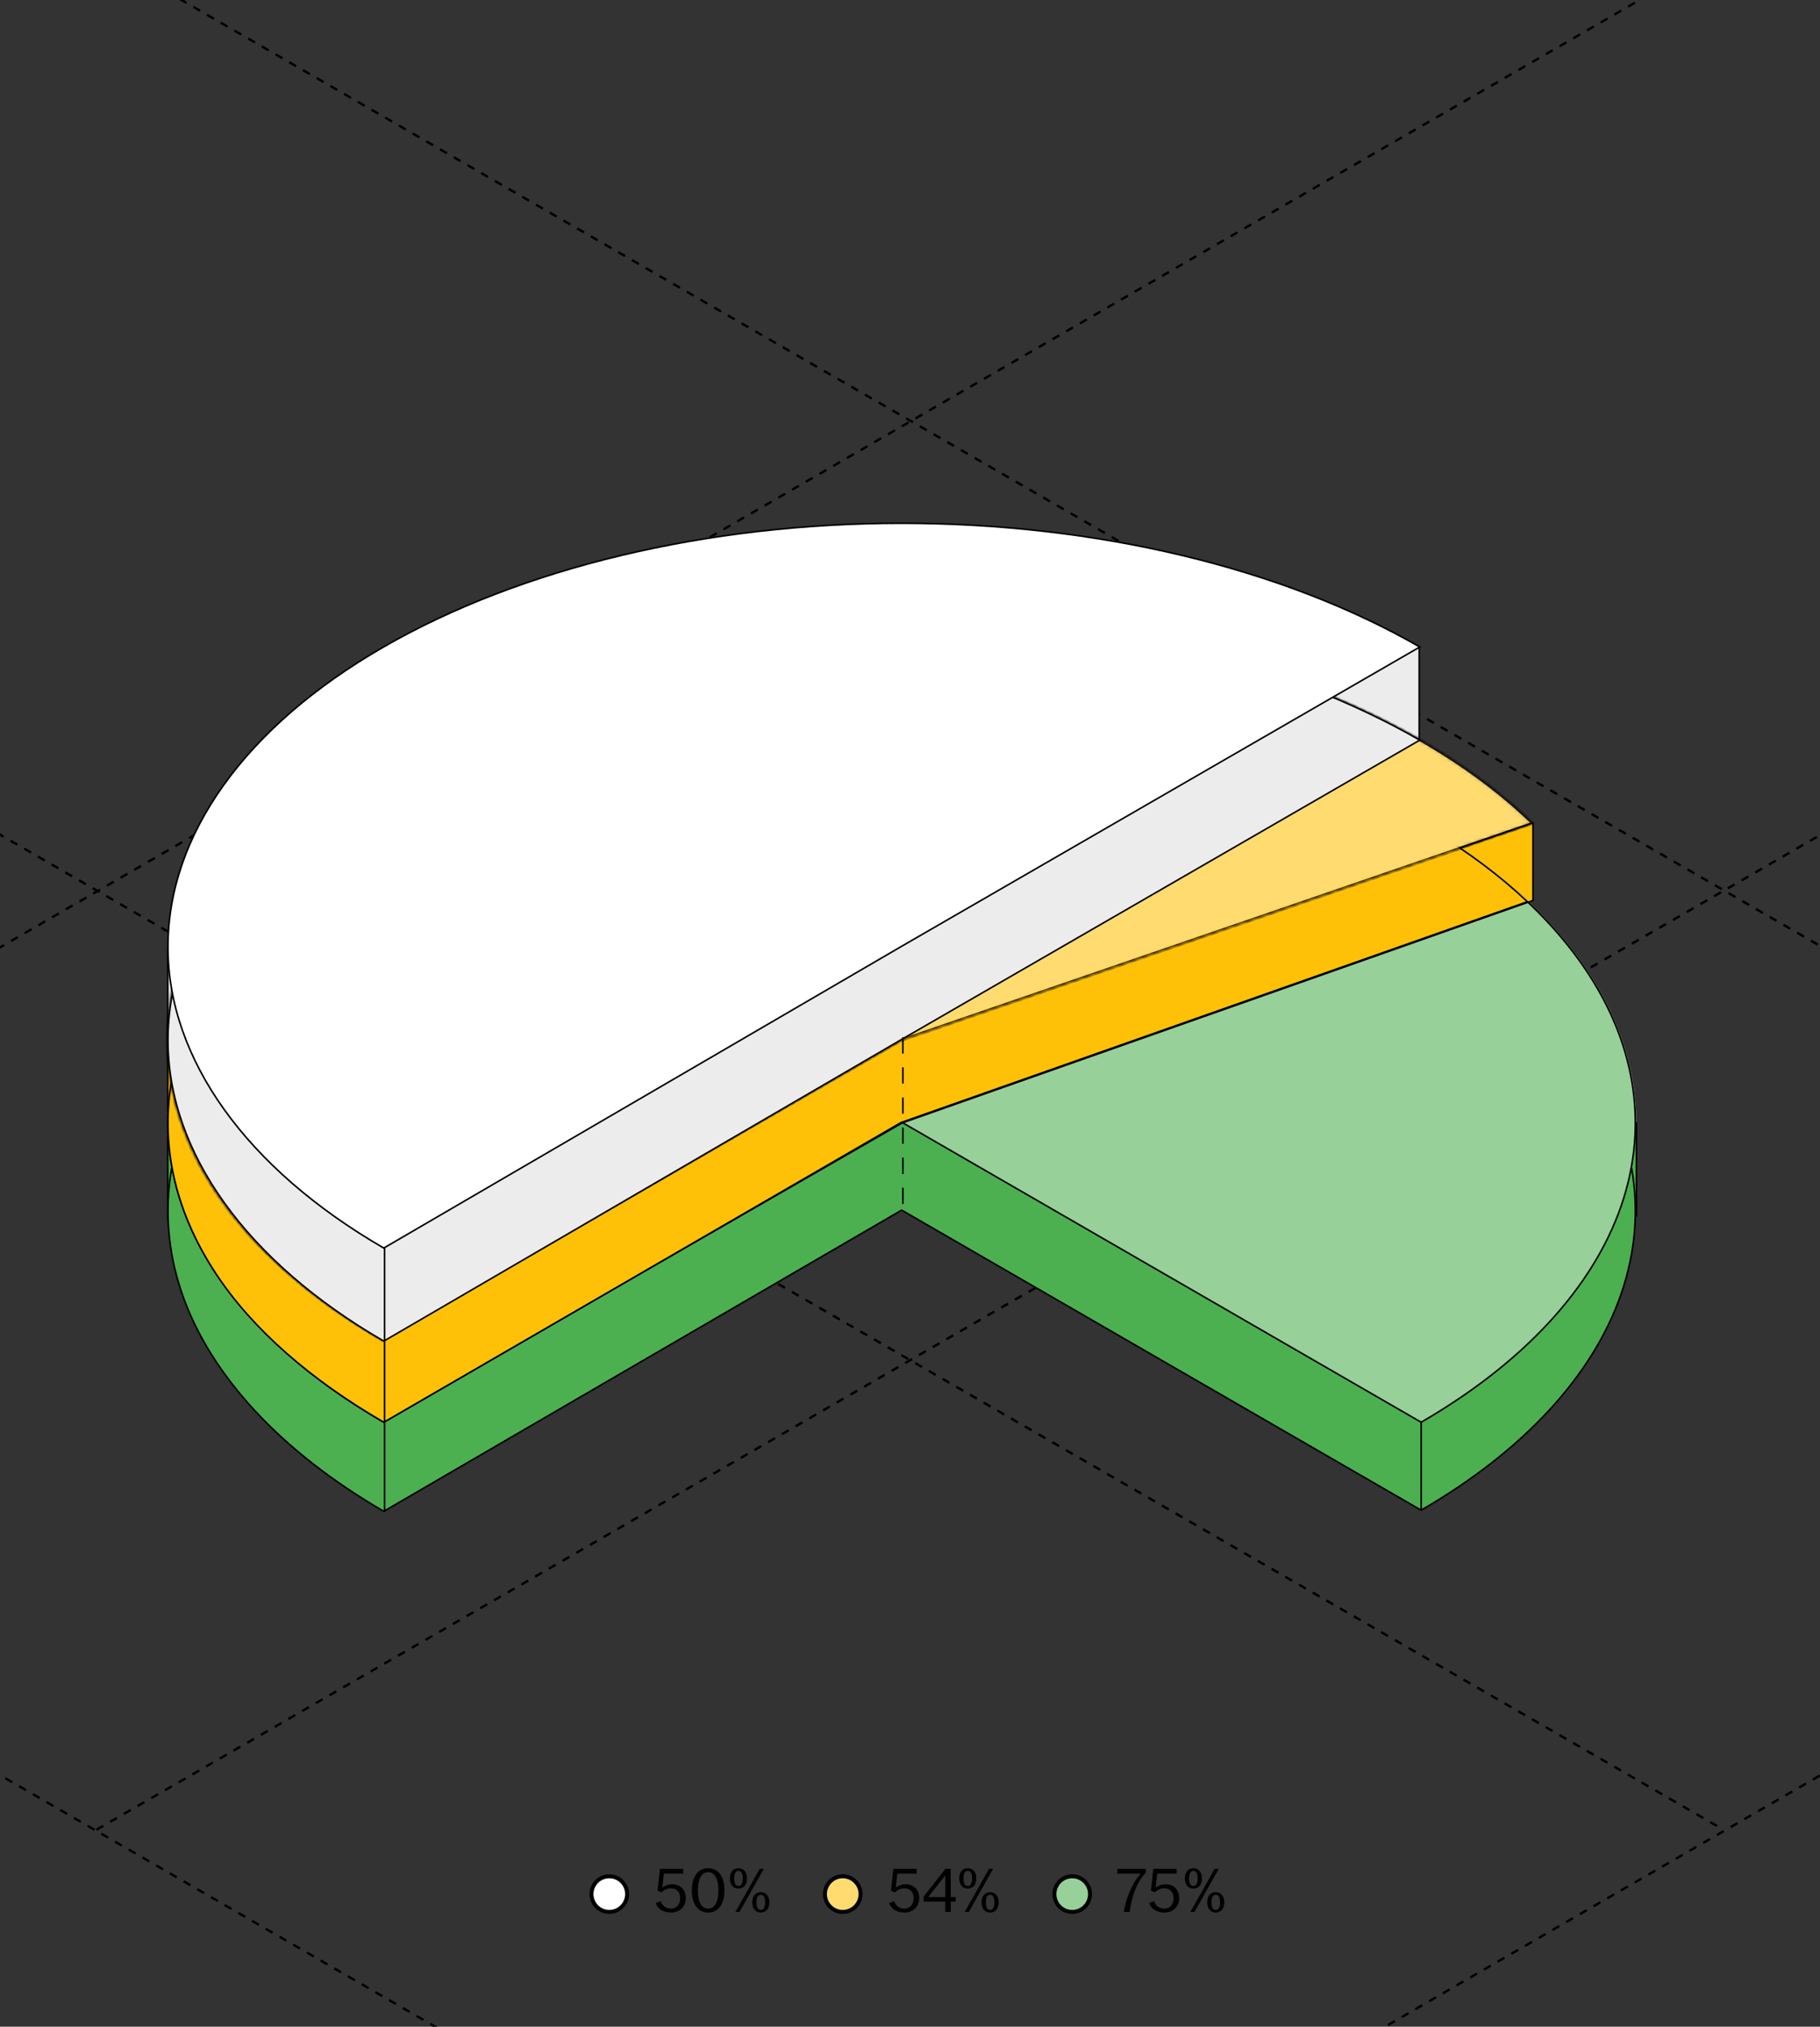
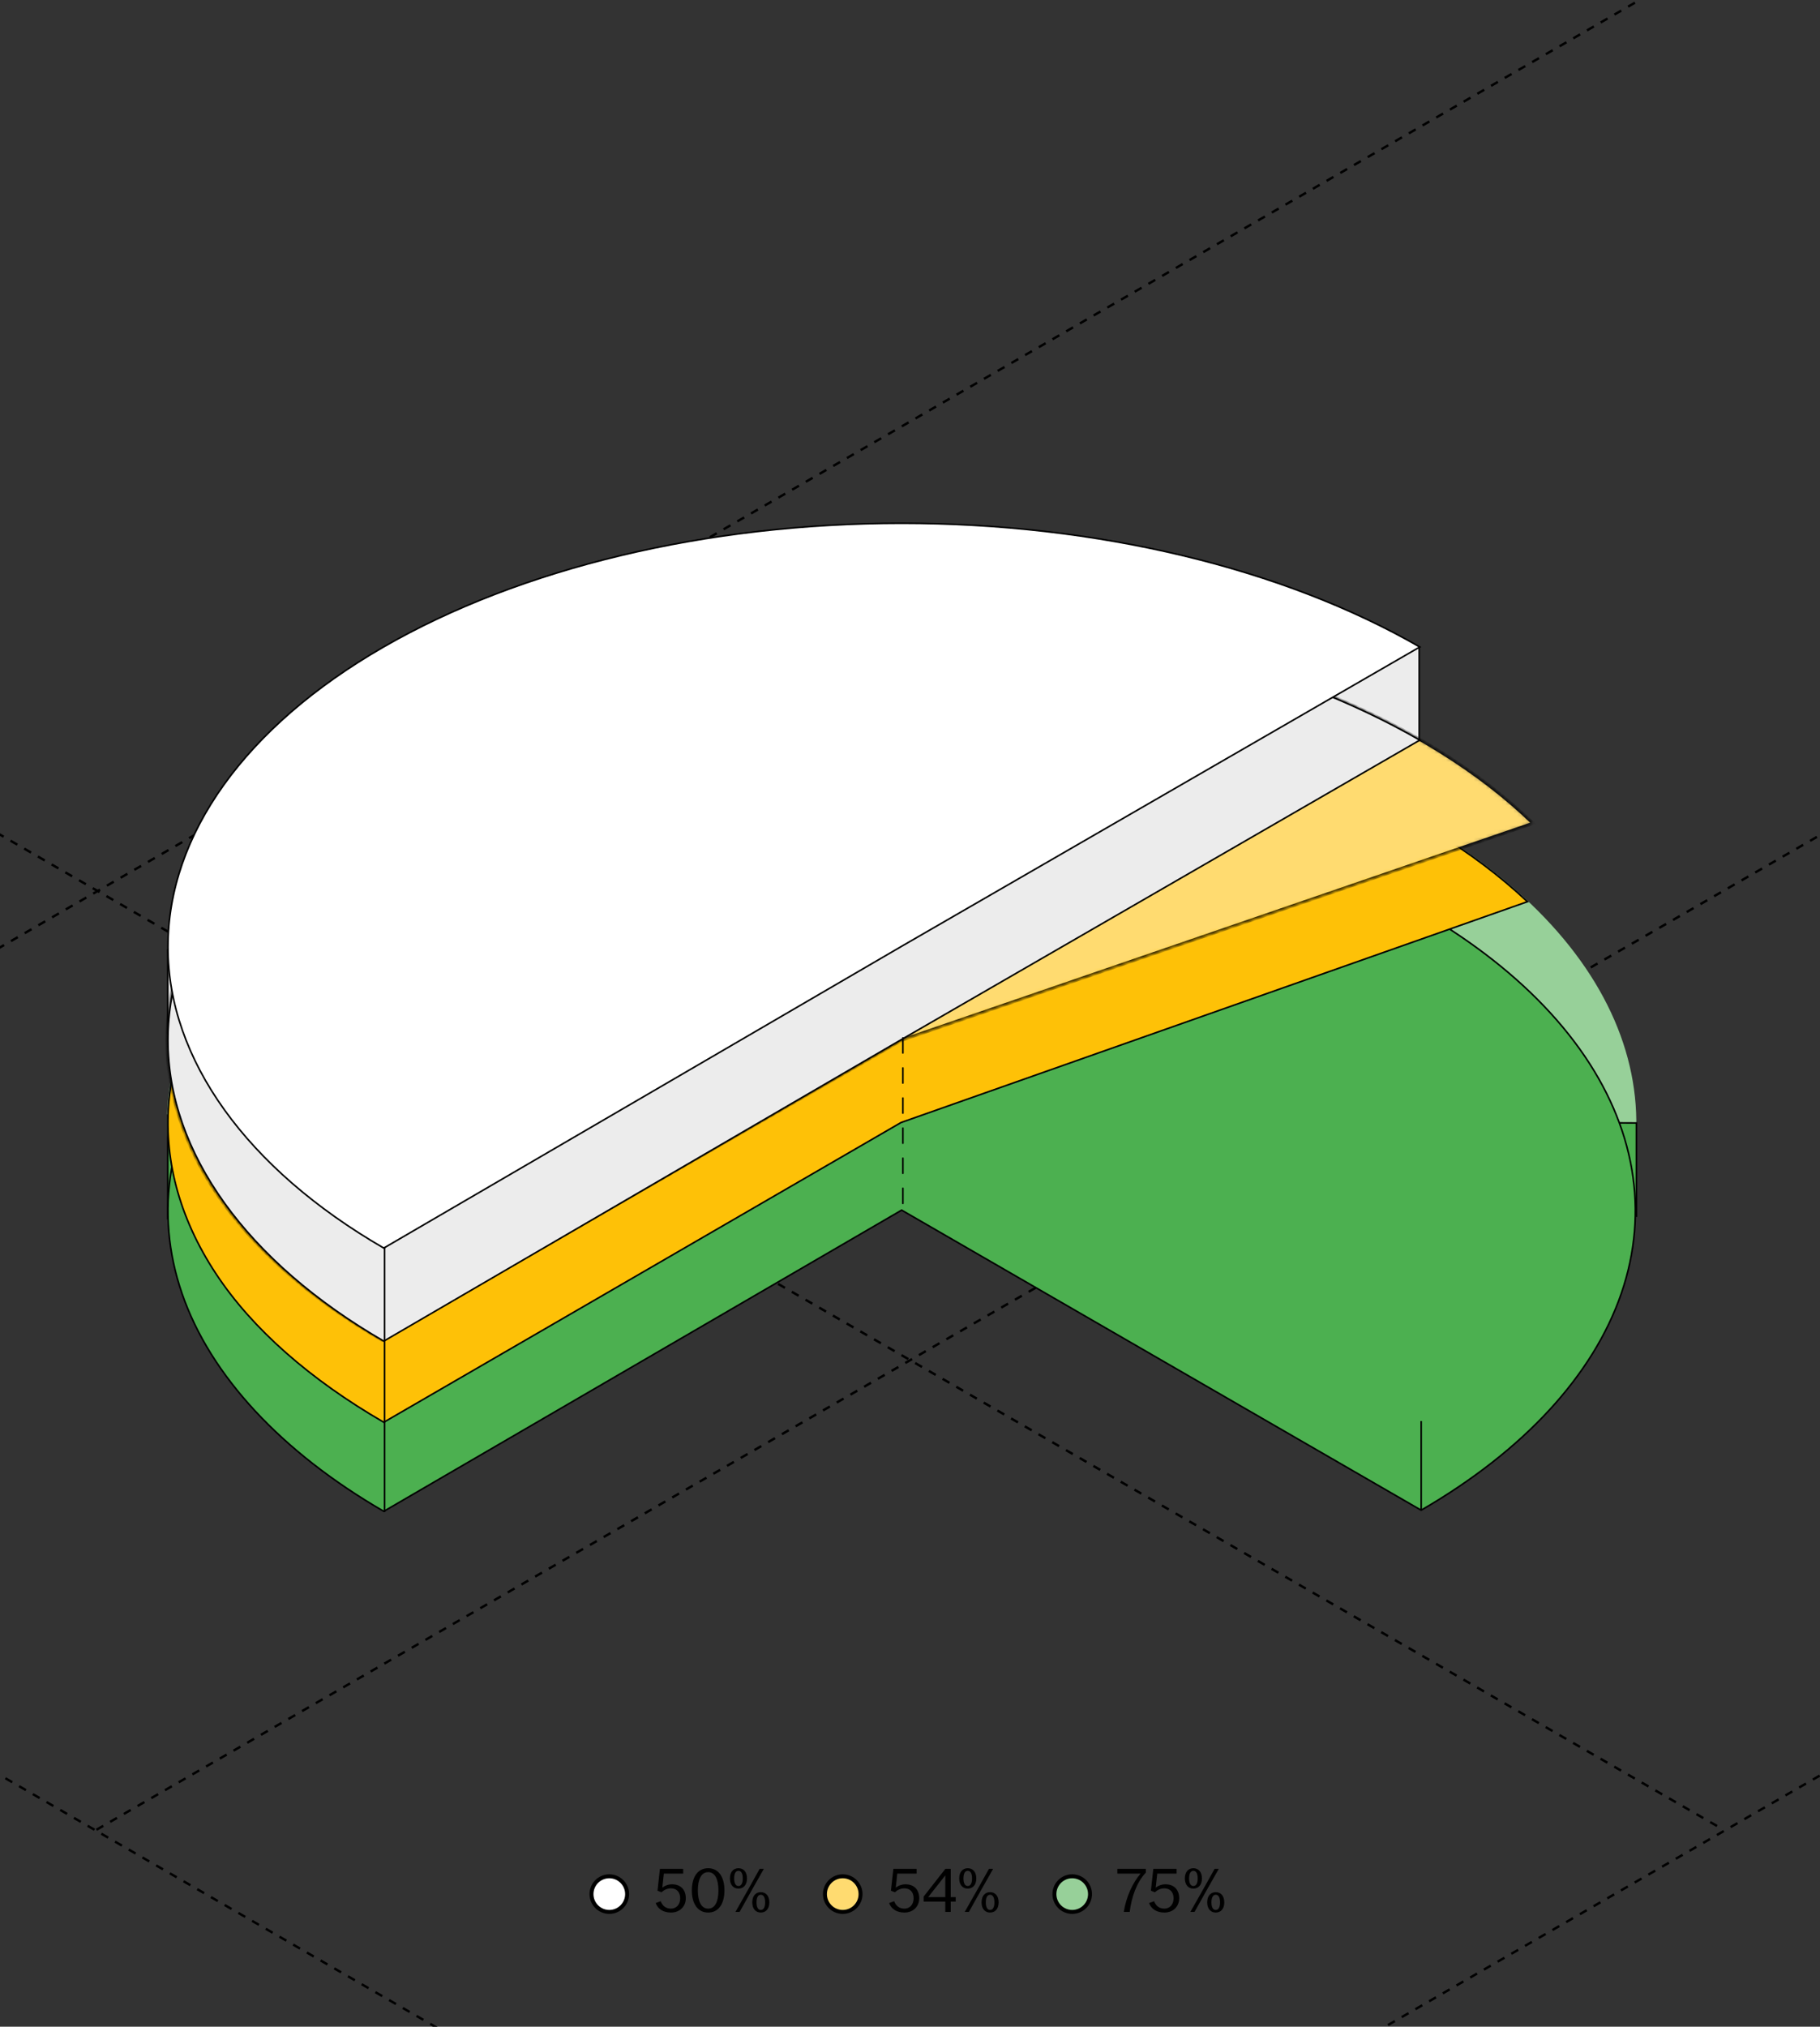
<svg xmlns="http://www.w3.org/2000/svg" width="460" height="512" viewBox="0 0 460 512" fill="none">
  <rect x="0" y="0" width="460" height="512" fill="#333333" stroke="none" />
  <g clip-path="url(#clip0_4940_257)">
    <path d="M-386.538 225.106L230.43 581.585" stroke="black" stroke-width="0.6" stroke-linejoin="round" stroke-dasharray="2 2" />
    <path d="M-180.969 106.414L435.616 462.244" stroke="black" stroke-width="0.6" stroke-linejoin="round" stroke-dasharray="2 2" />
-     <path d="M24.602 -12.266L641.664 343.774" stroke="black" stroke-width="0.6" stroke-linejoin="round" stroke-dasharray="2 2" />
    <path d="M230.24 -130.99L846.86 225.293" stroke="black" stroke-width="0.6" stroke-linejoin="round" stroke-dasharray="2 2" />
    <path d="M229.57 581.586L846.928 225.098" stroke="black" stroke-width="0.6" stroke-linejoin="round" stroke-dasharray="2 2" />
    <path d="M24.372 462.246L641.317 106.389" stroke="black" stroke-width="0.6" stroke-linejoin="round" stroke-dasharray="2 2" />
    <path d="M-180.813 343.773L435.723 -12.31" stroke="black" stroke-width="0.6" stroke-linejoin="round" stroke-dasharray="2 2" />
    <path d="M-386.852 225.289L230.159 -131.003" stroke="black" stroke-width="0.6" stroke-linejoin="round" stroke-dasharray="2 2" />
    <path d="M96.591 359.496C70.622 344.503 52.938 325.4 45.773 304.605C38.608 283.809 42.285 262.253 56.339 242.664C70.394 223.075 94.193 206.331 124.729 194.552C155.265 182.772 191.165 176.484 227.891 176.484C264.616 176.484 300.516 182.772 331.052 194.552C361.588 206.331 385.388 223.075 399.442 242.664C413.496 262.253 417.173 283.809 410.008 304.605C402.844 325.401 385.159 344.503 359.19 359.496L227.891 283.69L96.591 359.496Z" fill="#97D099" />
    <path d="M413.594 283.695L413.594 307.221L227.346 298.072L42.406 307.874L42.406 281.734L413.594 283.695Z" fill="#4CB050" stroke="black" stroke-width="0.4" />
    <path d="M359.19 381.514L228.064 305.809L227.89 305.708L227.717 305.809L96.997 381.797C71.155 366.838 53.152 347.518 46.013 326.796C38.858 306.027 42.53 284.5 56.566 264.937C70.601 245.374 94.37 228.652 124.865 216.888C155.361 205.124 191.214 198.844 227.891 198.844C264.567 198.844 300.42 205.124 330.916 216.888C361.412 228.652 385.18 245.374 399.215 264.937C413.251 284.5 416.923 306.027 409.768 326.796C402.629 347.518 385.03 366.556 359.19 381.514Z" fill="#4CB050" stroke="black" stroke-width="0.4" />
-     <path d="M359.19 359.296L228.064 283.59L227.89 283.49L227.717 283.59L96.997 359.297C71.155 344.339 53.152 325.298 46.013 304.577C38.858 283.809 42.53 262.282 56.566 242.718C70.601 223.155 94.37 206.434 124.865 194.669C155.361 182.905 191.214 176.626 227.891 176.626C264.567 176.626 300.42 182.905 330.916 194.669C361.412 206.434 385.18 223.155 399.215 242.718C413.251 262.282 416.923 283.809 409.768 304.577C402.629 325.299 385.03 344.338 359.19 359.296Z" fill="#97D099" stroke="black" stroke-width="0.4" />
-     <path d="M387.454 227.488L387.454 207.883L228 262.777L42.406 257.549L42.406 286.303L96.999 358.997L228 283.689L387.454 227.488Z" fill="#FEC107" stroke="black" stroke-width="0.4" />
    <path d="M358.7 186.971L358.7 163.445L42.406 239.997L42.406 261.013L96.647 338.583L358.7 186.971Z" fill="#ECECEC" stroke="black" stroke-width="0.4" />
    <path d="M96.997 359.297C78.547 348.618 63.812 335.807 54.536 321.709C45.23 307.565 41.222 292.443 42.776 277.339C44.331 262.236 51.412 247.494 63.553 234.086C75.695 220.678 92.621 208.908 113.215 199.552C133.809 190.195 157.604 183.465 183.032 179.805C208.46 176.145 234.942 175.638 260.734 178.318C286.525 180.998 311.04 186.803 332.663 195.351C354.218 203.873 372.41 214.928 386.049 227.791L227.763 283.569L227.738 283.578L227.717 283.59L96.997 359.297Z" fill="#FEC107" stroke="black" stroke-width="0.4" />
    <mask id="path-17-inside-1_4940_257" fill="white">
      <path d="M96.591 338.589C77.972 327.84 63.526 314.927 54.211 300.707C44.896 286.488 40.926 271.287 42.565 256.114C44.203 240.941 51.412 226.143 63.713 212.701C76.014 199.259 93.126 187.482 113.913 178.15C134.7 168.819 158.687 162.147 184.282 158.576C209.877 155.006 236.495 154.619 262.369 157.442C288.242 160.265 312.78 166.233 334.353 174.949C355.927 183.665 374.043 194.931 387.499 207.998L227.891 262.784L96.591 338.589Z" />
    </mask>
    <path d="M96.591 338.589C77.972 327.84 63.526 314.927 54.211 300.707C44.896 286.488 40.926 271.287 42.565 256.114C44.203 240.941 51.412 226.143 63.713 212.701C76.014 199.259 93.126 187.482 113.913 178.15C134.7 168.819 158.687 162.147 184.282 158.576C209.877 155.006 236.495 154.619 262.369 157.442C288.242 160.265 312.78 166.233 334.353 174.949C355.927 183.665 374.043 194.931 387.499 207.998L227.891 262.784L96.591 338.589Z" fill="#FFDB70" stroke="black" stroke-width="0.8" mask="url(#path-17-inside-1_4940_257)" />
    <path d="M96.997 338.803C62.327 318.733 42.45 291.131 42.45 262.784C42.45 234.388 61.987 207.156 96.764 187.078C131.541 166.999 178.709 155.719 227.891 155.719C276.991 155.719 324.084 166.962 358.844 186.978L227.717 262.684L227.717 262.684L96.997 338.803Z" fill="#ECECEC" stroke="black" stroke-width="0.4" />
    <path d="M96.997 315.298C62.327 295.227 42.45 267.6 42.45 239.252C42.45 210.857 61.987 183.625 96.764 163.546C131.541 143.468 178.709 132.188 227.891 132.188C276.991 132.188 324.084 143.431 358.844 163.447L227.717 239.152L227.717 239.153L96.997 315.298Z" fill="white" stroke="black" stroke-width="0.4" />
    <line x1="97.2" y1="315" x2="97.2" y2="382" stroke="black" stroke-width="0.4" />
    <circle cx="154" cy="478.5" r="4.5" fill="white" stroke="black" />
    <path d="M169.592 483.16C167.72 483.16 166.28 482.312 165.72 480.76L167 480.296C167.416 481.432 168.264 482.168 169.592 482.168C170.968 482.168 171.912 481.128 171.912 479.56C171.912 478.024 171.064 477.048 169.576 477.048C168.616 477.048 167.8 477.464 167.192 478.04L166.184 477.64L166.792 472.12H172.68V473.32H167.784L167.4 476.888C167.976 476.392 168.872 476.024 169.864 476.024C172.024 476.024 173.336 477.384 173.336 479.544C173.336 481.656 171.784 483.16 169.592 483.16ZM178.989 483.16C176.397 483.16 174.861 481 174.861 477.56C174.861 474.12 176.397 471.96 178.989 471.96C181.581 471.96 183.101 474.12 183.101 477.56C183.101 481 181.581 483.16 178.989 483.16ZM176.381 477.56C176.381 480.312 177.229 482.168 178.989 482.168C180.749 482.168 181.581 480.312 181.581 477.56C181.581 474.808 180.749 472.952 178.989 472.952C177.229 472.952 176.381 474.808 176.381 477.56ZM185.876 483L189.108 477.304L192.004 472.12H193.06L189.828 477.816L186.932 483H185.876ZM184.484 474.536C184.484 472.888 185.38 471.96 186.644 471.96C187.908 471.96 188.804 472.888 188.804 474.536C188.804 476.184 187.908 477.112 186.644 477.112C185.38 477.112 184.484 476.184 184.484 474.536ZM185.556 474.536C185.556 475.72 185.924 476.456 186.644 476.456C187.364 476.456 187.732 475.72 187.732 474.536C187.732 473.352 187.364 472.616 186.644 472.616C185.924 472.616 185.556 473.352 185.556 474.536ZM190.132 480.584C190.132 478.936 191.028 478.008 192.292 478.008C193.556 478.008 194.452 478.936 194.452 480.584C194.452 482.232 193.556 483.16 192.292 483.16C191.028 483.16 190.132 482.232 190.132 480.584ZM191.204 480.584C191.204 481.768 191.572 482.504 192.292 482.504C193.012 482.504 193.38 481.768 193.38 480.584C193.38 479.4 193.012 478.664 192.292 478.664C191.572 478.664 191.204 479.4 191.204 480.584Z" fill="black" />
    <circle cx="213" cy="478.5" r="4.5" fill="#FFDB70" stroke="black" />
    <path d="M228.592 483.16C226.72 483.16 225.28 482.312 224.72 480.76L226 480.296C226.416 481.432 227.264 482.168 228.592 482.168C229.968 482.168 230.912 481.128 230.912 479.56C230.912 478.024 230.064 477.048 228.576 477.048C227.616 477.048 226.8 477.464 226.192 478.04L225.184 477.64L225.792 472.12H231.68V473.32H226.784L226.4 476.888C226.976 476.392 227.872 476.024 228.864 476.024C231.024 476.024 232.336 477.384 232.336 479.544C232.336 481.656 230.784 483.16 228.592 483.16ZM238.917 483V480.392H233.445V479.128L238.933 472.12H240.293V479.256H241.557V480.392H240.293V483H238.917ZM234.597 479.256H238.917V473.784L234.597 479.256ZM243.829 483L247.061 477.304L249.957 472.12H251.013L247.781 477.816L244.885 483H243.829ZM242.437 474.536C242.437 472.888 243.333 471.96 244.597 471.96C245.861 471.96 246.757 472.888 246.757 474.536C246.757 476.184 245.861 477.112 244.597 477.112C243.333 477.112 242.437 476.184 242.437 474.536ZM243.509 474.536C243.509 475.72 243.877 476.456 244.597 476.456C245.317 476.456 245.685 475.72 245.685 474.536C245.685 473.352 245.317 472.616 244.597 472.616C243.877 472.616 243.509 473.352 243.509 474.536ZM248.085 480.584C248.085 478.936 248.981 478.008 250.245 478.008C251.509 478.008 252.405 478.936 252.405 480.584C252.405 482.232 251.509 483.16 250.245 483.16C248.981 483.16 248.085 482.232 248.085 480.584ZM249.157 480.584C249.157 481.768 249.525 482.504 250.245 482.504C250.965 482.504 251.333 481.768 251.333 480.584C251.333 479.4 250.965 478.664 250.245 478.664C249.525 478.664 249.157 479.4 249.157 480.584Z" fill="black" />
    <circle cx="271" cy="478.5" r="4.5" fill="#97D099" stroke="black" />
    <path d="M284.032 483C284.608 479.288 286.256 475.64 288.288 473.32H282.4V472.12H289.616V473.064C287.312 475.448 285.952 479.336 285.536 483H284.032ZM294.295 483.16C292.423 483.16 290.983 482.312 290.423 480.76L291.703 480.296C292.119 481.432 292.967 482.168 294.295 482.168C295.671 482.168 296.615 481.128 296.615 479.56C296.615 478.024 295.767 477.048 294.279 477.048C293.319 477.048 292.503 477.464 291.895 478.04L290.887 477.64L291.495 472.12H297.383V473.32H292.487L292.103 476.888C292.679 476.392 293.575 476.024 294.567 476.024C296.727 476.024 298.039 477.384 298.039 479.544C298.039 481.656 296.487 483.16 294.295 483.16ZM300.86 483L304.092 477.304L306.988 472.12H308.044L304.812 477.816L301.916 483H300.86ZM299.468 474.536C299.468 472.888 300.364 471.96 301.628 471.96C302.892 471.96 303.788 472.888 303.788 474.536C303.788 476.184 302.892 477.112 301.628 477.112C300.364 477.112 299.468 476.184 299.468 474.536ZM300.54 474.536C300.54 475.72 300.908 476.456 301.628 476.456C302.348 476.456 302.716 475.72 302.716 474.536C302.716 473.352 302.348 472.616 301.628 472.616C300.908 472.616 300.54 473.352 300.54 474.536ZM305.116 480.584C305.116 478.936 306.012 478.008 307.276 478.008C308.54 478.008 309.436 478.936 309.436 480.584C309.436 482.232 308.54 483.16 307.276 483.16C306.012 483.16 305.116 482.232 305.116 480.584ZM306.188 480.584C306.188 481.768 306.556 482.504 307.276 482.504C307.996 482.504 308.364 481.768 308.364 480.584C308.364 479.4 307.996 478.664 307.276 478.664C306.556 478.664 306.188 479.4 306.188 480.584Z" fill="black" />
    <line x1="359.2" y1="359" x2="359.2" y2="381.6" stroke="black" stroke-width="0.4" />
    <line x1="228.2" y1="262.2" x2="228.2" y2="305.8" stroke="black" stroke-width="0.4" stroke-linecap="round" stroke-dasharray="3.8 3.8" />
  </g>
  <defs>
    <clipPath id="clip0_4940_257">
      <rect width="460" height="512" rx="8" fill="white" />
    </clipPath>
  </defs>
</svg>